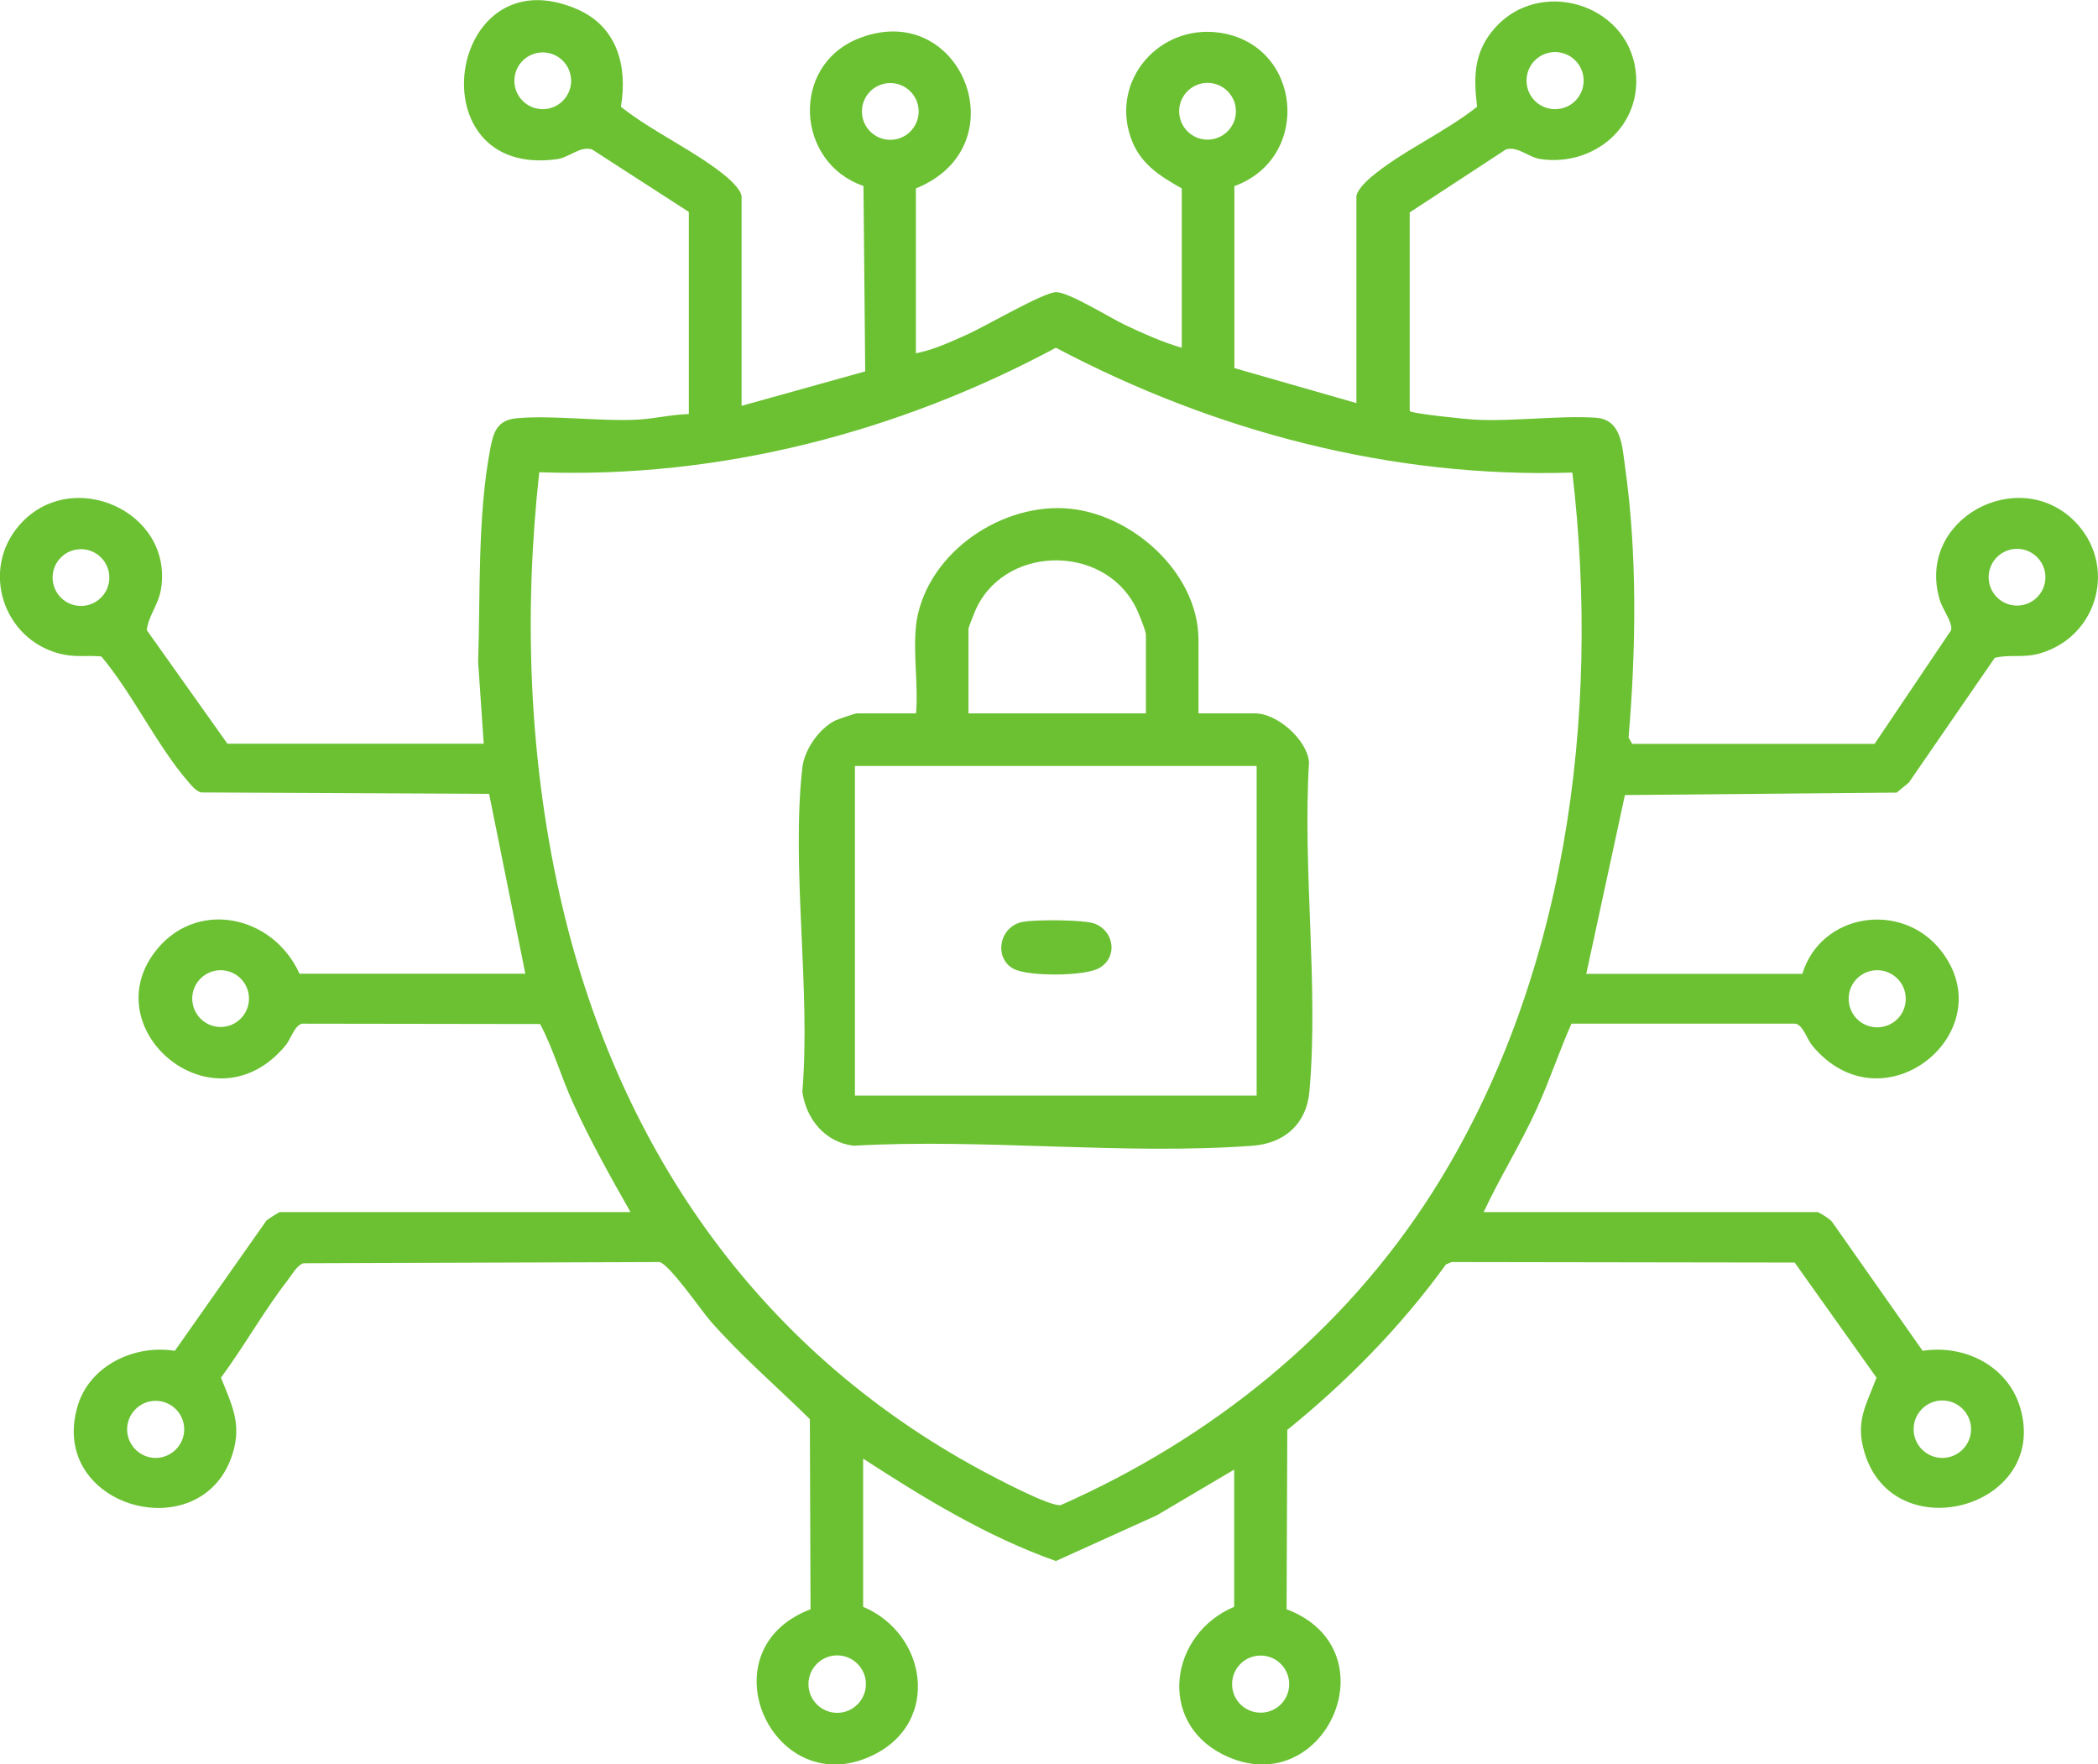
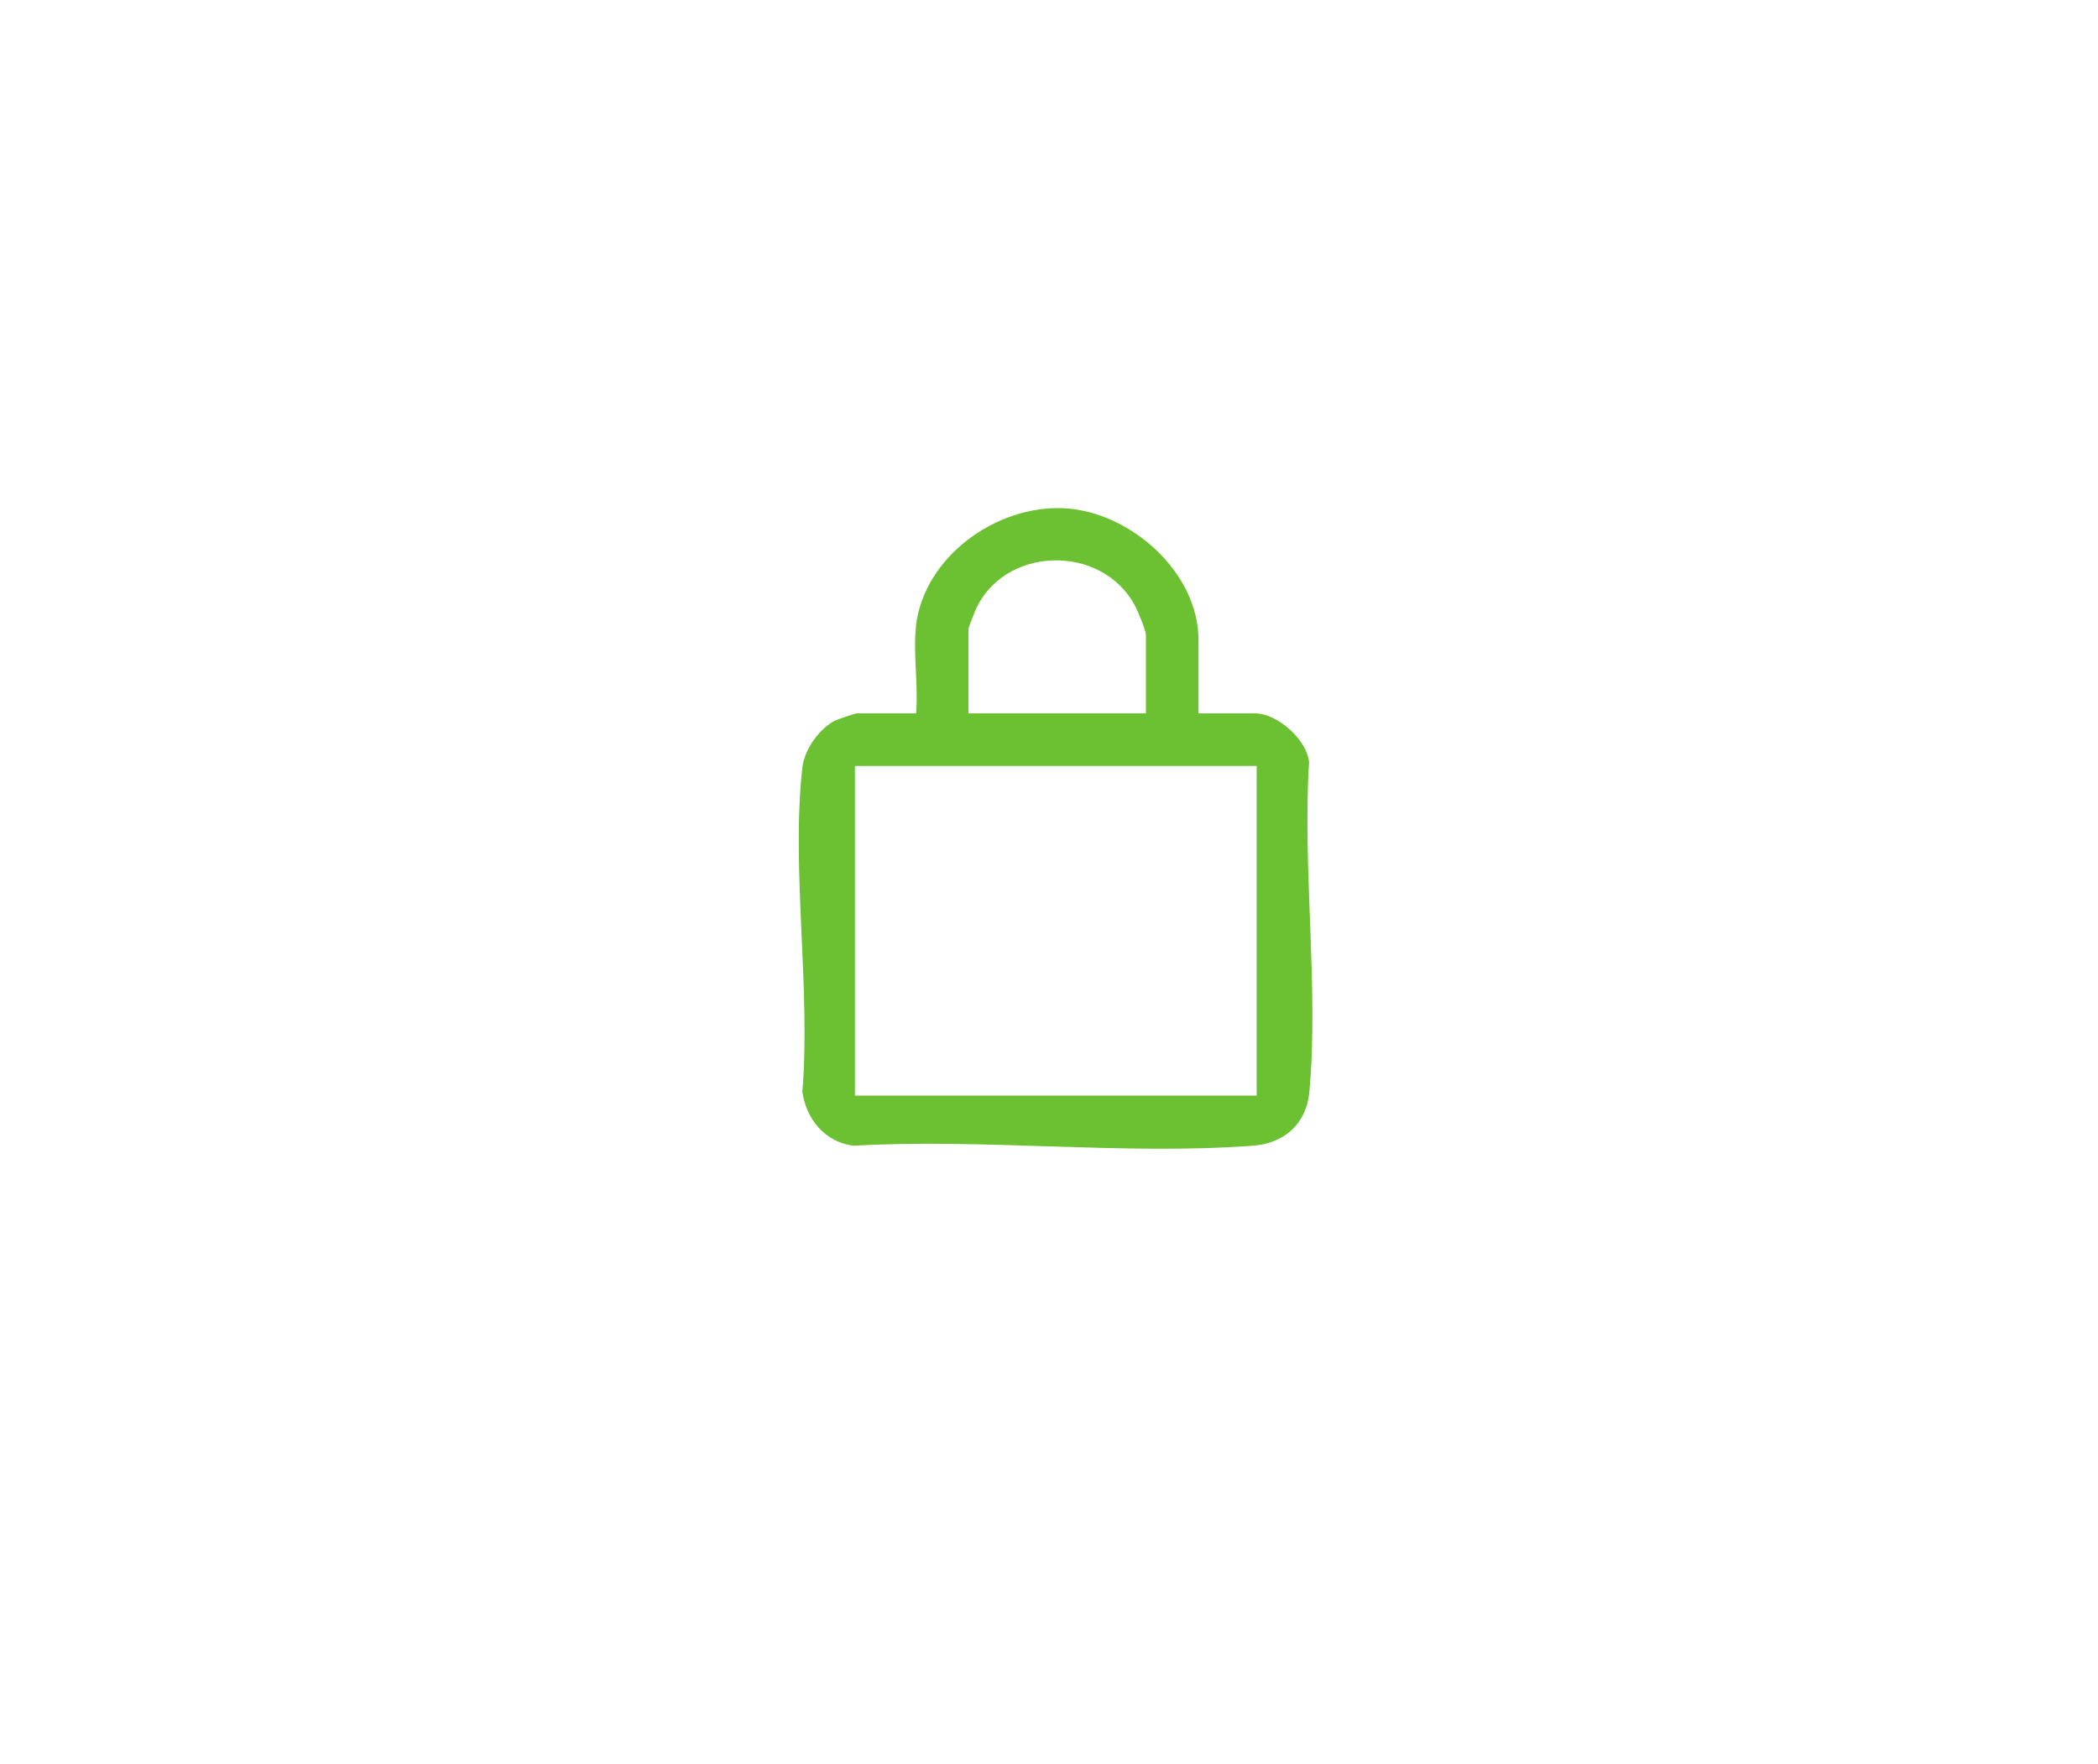
<svg xmlns="http://www.w3.org/2000/svg" id="Layer_2" data-name="Layer 2" viewBox="0 0 120.49 101.33">
  <defs>
    <style>
      .cls-1 {
        fill: #6bc132;
      }
    </style>
  </defs>
  <g id="photo">
    <g>
-       <path class="cls-1" d="M42.58,23.31l7.11-1.98-.1-10.65c-3.88-1.33-4.2-6.87-.33-8.45,5.93-2.41,9.36,6.17,3.34,8.59v9.47c1-.19,2.03-.67,2.97-1.09,1-.45,4.34-2.4,5.07-2.42s3.1,1.47,3.99,1.89c1.02.48,2.17,1,3.24,1.3v-9.15c-1.31-.74-2.43-1.44-2.94-2.95-1.12-3.29,1.65-6.45,5.05-6,4.78.63,5.41,7.18.91,8.82v10.45s7.01,2.01,7.01,2.01v-11.85c0-.34.55-.88.81-1.1,1.73-1.48,4.31-2.62,6.12-4.07-.21-1.75-.19-3.16,1.03-4.53,2.56-2.88,7.56-1.42,8.07,2.42.42,3.18-2.34,5.55-5.43,5.12-.73-.1-1.32-.76-2.01-.56l-5.53,3.62v11.4c.09.16,3.23.47,3.71.5,2.25.12,4.85-.25,6.98-.11,1.47.1,1.51,1.63,1.67,2.76.72,5.06.64,10.53.21,15.61l.21.36h13.92l4.39-6.52c.13-.4-.5-1.22-.65-1.75-1.38-4.63,4.48-7.75,7.72-4.54,2.5,2.48,1.41,6.63-1.95,7.61-.99.29-1.72.04-2.61.26l-4.93,7.16-.7.58-15.61.14-2.22,10.27h12.41c1.06-3.49,5.69-4.21,7.95-1.35,3.66,4.63-3.3,10.39-7.38,5.47-.31-.38-.53-1.18-.97-1.26h-12.86c-.71,1.6-1.26,3.28-1.99,4.88-.92,2.03-2.11,3.92-3.05,5.94h19.17c.08,0,.76.42.85.58l5.19,7.39c2.41-.38,4.91.87,5.61,3.29,1.65,5.72-7.24,8.15-8.94,2.58-.56-1.82.08-2.72.68-4.33l-4.7-6.61-19.7-.03-.33.14c-2.59,3.58-5.69,6.73-9.11,9.5l-.04,10.3c6.21,2.36,2.11,11.26-3.68,8.33-3.76-1.91-3.02-6.92.67-8.47v-7.88l-4.45,2.63-5.79,2.62c-3.96-1.4-7.57-3.61-11.07-5.88v8.51c3.67,1.55,4.43,6.56.67,8.47-5.78,2.93-9.9-5.96-3.69-8.33l-.04-10.92c-1.9-1.87-3.93-3.61-5.69-5.61-.55-.63-2.38-3.3-2.95-3.41l-20.45.07c-.37.12-.67.68-.91.99-1.34,1.72-2.51,3.81-3.82,5.58.61,1.54,1.2,2.63.68,4.33-1.7,5.59-10.66,3.16-8.91-2.71.69-2.32,3.27-3.54,5.58-3.16l5.26-7.48c.11-.1.72-.49.78-.49h20.13c-1.17-2.06-2.34-4.15-3.32-6.31-.67-1.47-1.13-3.1-1.87-4.49l-13.66-.02c-.44.08-.65.88-.97,1.26-4.07,4.9-10.88-.8-7.54-5.32,2.33-3.15,6.82-2.21,8.35,1.19h12.97l-2.08-10.33-16.55-.08c-.31-.11-.49-.34-.7-.58-1.8-2.06-3.22-5.09-5.02-7.23-.85-.08-1.49.07-2.39-.16-3.27-.84-4.56-4.84-2.3-7.4,2.96-3.37,8.82-.8,8.12,3.67-.15.94-.74,1.57-.82,2.38l4.63,6.52h14.72l-.32-4.69c.13-3.93-.04-8.35.69-12.21.18-.97.38-1.68,1.52-1.79,2.08-.19,4.75.19,6.95.08.94-.05,1.98-.3,2.94-.32v-11.61l-5.56-3.59c-.68-.21-1.28.45-2.01.56-8.17,1.14-6.32-11.86,1.16-8.61,2.3,1,2.9,3.27,2.51,5.6,1.81,1.45,4.39,2.6,6.12,4.07.26.22.81.76.81,1.1v12.01ZM32.8,4.64c0-.9-.73-1.63-1.63-1.63s-1.63.73-1.63,1.63.73,1.63,1.63,1.63,1.63-.73,1.63-1.63ZM90.95,4.63c0-.9-.73-1.64-1.64-1.64s-1.64.73-1.64,1.64.73,1.64,1.64,1.64,1.64-.73,1.64-1.64ZM52.76,6.4c0-.9-.73-1.63-1.63-1.63s-1.63.73-1.63,1.63.73,1.63,1.63,1.63,1.63-.73,1.63-1.63ZM70.98,6.39c0-.9-.73-1.63-1.63-1.63s-1.63.73-1.63,1.63.73,1.63,1.63,1.63,1.63-.73,1.63-1.63ZM90.3,27.14c-10.37.33-20.56-2.36-29.66-7.17-9.05,4.86-19.33,7.53-29.67,7.15-.89,8.07-.6,16.29,1.16,24.21,3.18,14.29,11.23,26.08,24.19,33.09.78.42,3.97,2.12,4.6,2.02,8.7-3.85,16.23-9.91,21.35-17.97,7.66-12.07,9.68-27.28,8.03-41.34ZM6.28,33.17c0-.9-.73-1.63-1.63-1.63s-1.63.73-1.63,1.63.73,1.63,1.63,1.63,1.63-.73,1.63-1.63ZM117.47,33.15c0-.9-.73-1.63-1.63-1.63s-1.63.73-1.63,1.63.73,1.63,1.63,1.63,1.63-.73,1.63-1.63ZM14.3,57.35c0-.9-.73-1.63-1.63-1.63s-1.63.73-1.63,1.63.73,1.63,1.63,1.63,1.63-.73,1.63-1.63ZM109.45,57.36c0-.9-.73-1.64-1.64-1.64s-1.64.73-1.64,1.64.73,1.64,1.64,1.64,1.64-.73,1.64-1.64ZM10.58,82.09c0-.91-.74-1.64-1.64-1.64s-1.64.74-1.64,1.64.74,1.64,1.64,1.64,1.64-.74,1.64-1.64ZM113.2,82.08c0-.91-.74-1.65-1.65-1.65s-1.65.74-1.65,1.65.74,1.65,1.65,1.65,1.65-.74,1.65-1.65ZM49.73,96.72c0-.91-.74-1.65-1.65-1.65s-1.65.74-1.65,1.65.74,1.65,1.65,1.65,1.65-.74,1.65-1.65ZM74.04,96.72c0-.9-.73-1.64-1.64-1.64s-1.64.73-1.64,1.64.73,1.64,1.64,1.64,1.64-.73,1.64-1.64Z" />
      <path class="cls-1" d="M52.6,35.96c.47-4,4.64-6.97,8.52-6.77,3.76.19,7.71,3.65,7.71,7.56v4.22h3.26c1.25,0,2.97,1.5,3.09,2.8-.38,6.1.56,12.91.02,18.93-.17,1.85-1.44,2.97-3.26,3.1-7.39.55-15.46-.43-22.92,0-1.63-.2-2.72-1.52-2.94-3.1.49-5.89-.65-12.85,0-18.62.12-1.04.98-2.26,1.91-2.71.13-.06,1.13-.4,1.2-.4h3.42c.14-1.59-.18-3.46,0-5.01ZM65.81,40.97v-4.53c0-.21-.46-1.35-.61-1.62-1.91-3.66-7.68-3.49-9.24.37-.07.17-.34.85-.34.93v4.85h10.18ZM72.17,43.99h-23.07v18.93h23.07v-18.93Z" />
-       <path class="cls-1" d="M58.77,52.94c.71-.13,3.5-.13,4.11.11,1.1.43,1.33,1.89.28,2.53-.81.5-4.11.51-4.95.06-1.16-.62-.83-2.46.55-2.7Z" />
    </g>
  </g>
</svg>